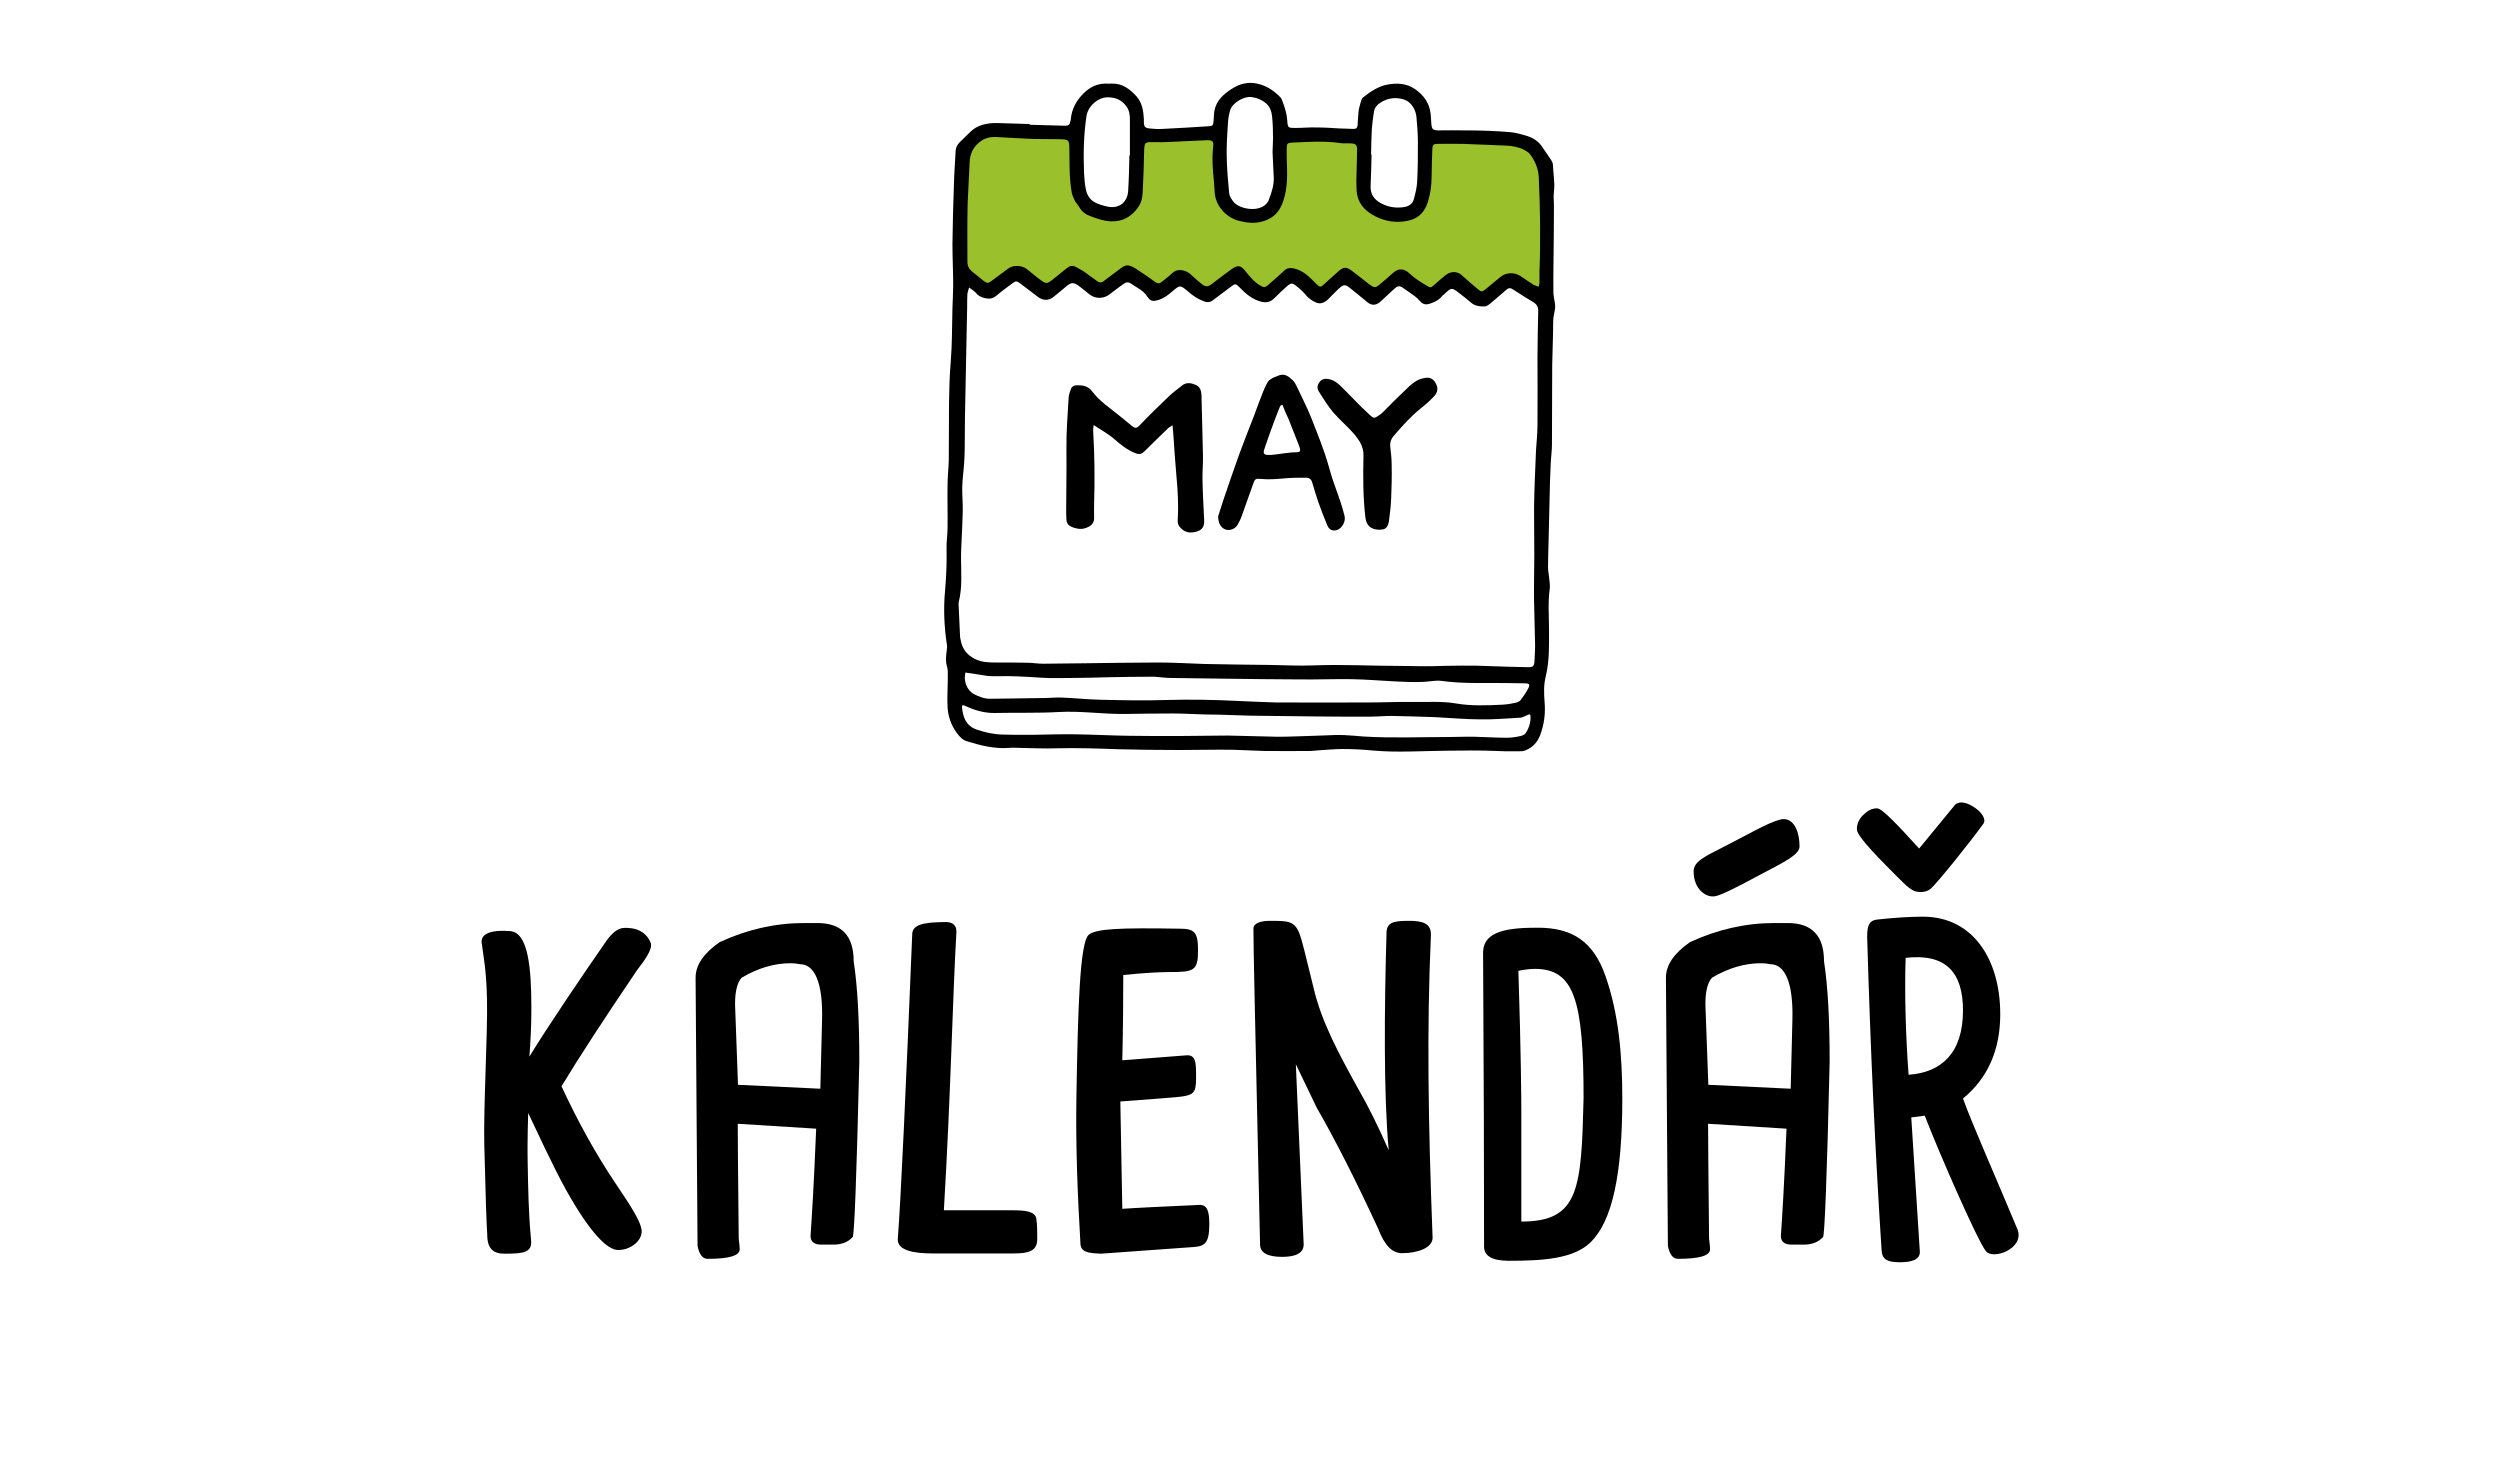
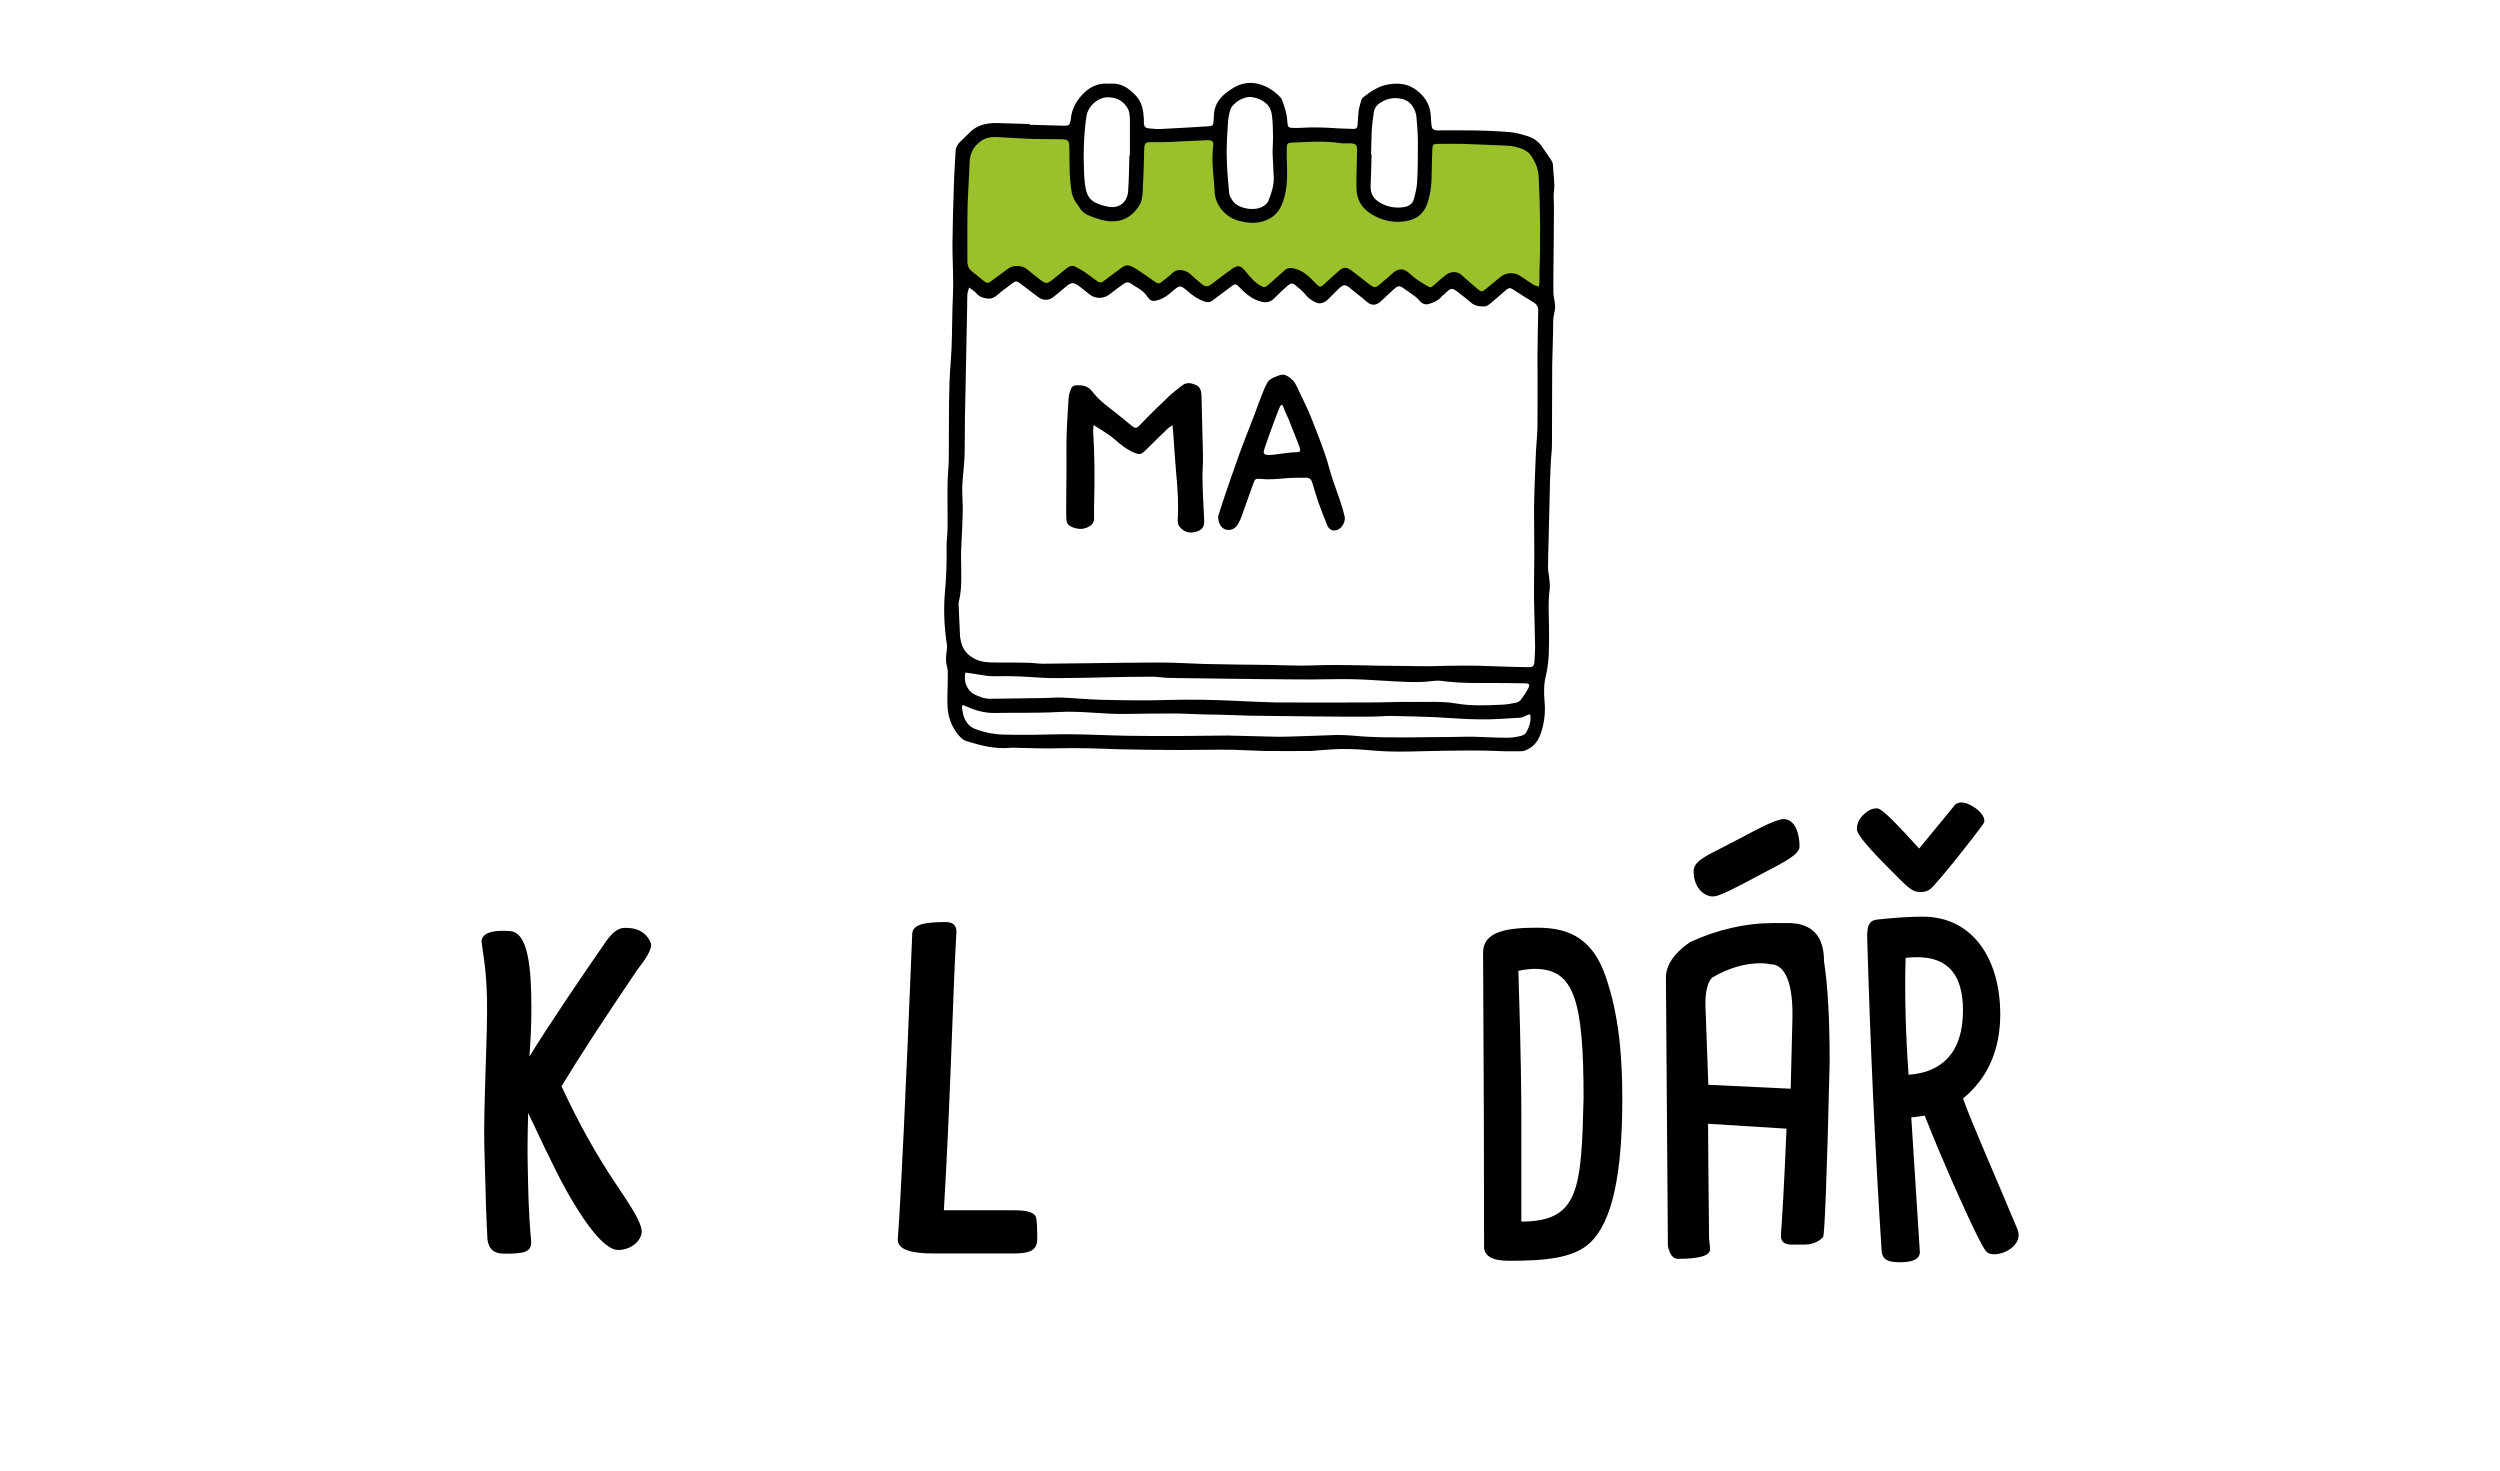
<svg xmlns="http://www.w3.org/2000/svg" version="1.1" id="Vrstva_1" x="0px" y="0px" viewBox="0 0 102 60" style="enable-background:new 0 0 102 60;" xml:space="preserve">
  <style type="text/css">
	.st0{fill:#9AC12C;}
</style>
  <path class="st0" d="M40.56,5.35h3.2l0.16,1.15l0.3,1.65l0.53,0.37c0,0,0.8,0.24,0.87,0.21c0.07-0.03,0.49-0.55,0.49-0.55l0.22-1.76  V5.59l3.51-0.12v1.22l0.22,1.55l0.46,0.48h0.82l0.63-0.46l0.22-0.64V5.59h3.32l0.16,0.21v0.73V7.8l0.52,0.72l0.82,0.21l0.73-0.21  l0.33-0.6V5.59h1.34h1.44h1.15l0.61,0.49l0.42,0.8v1.44v3.81l-1.41-0.78l-0.96,0.78l-1.27-0.8l-0.89,0.8l-1.22-0.96l-1.18,0.8  l-1.21-0.66l-0.88,0.73l-1.18-0.92l-1.18,1.01l-1.2-0.96l-1.3,0.87l-0.86-0.73l-1.06,0.55l-1.11-0.79l-1.24,0.89l-1.13-0.82  l-1.13,0.72l-1.06-0.72l-1.15,0.72l-1.15-0.55V6.65l0.23-0.73l0.57-0.56H40.56z" />
  <g>
    <path d="M19.88,50.38c-0.03-0.43-0.07-1.6-0.12-3.63c-0.04-1.54,0.14-4.56,0.11-5.98c-0.03-1.26-0.15-1.76-0.21-2.25   c-0.1-0.46,0.46-0.59,1.16-0.53c0.73,0.06,0.86,1.5,0.86,3.13c0,0.75-0.03,1.3-0.08,1.99c0.74-1.22,2.25-3.44,3.07-4.62   c0.49-0.73,0.77-0.64,1.07-0.62c0.36,0.04,0.67,0.24,0.81,0.6c0.09,0.23-0.22,0.68-0.55,1.1c-1.36,2.01-2.39,3.59-3.09,4.75   c0.69,1.49,1.43,2.81,2.19,3.94c0.71,1.05,1.01,1.55,1.07,1.88c0.09,0.41-0.38,0.86-0.95,0.86c-0.44,0-1.14-0.69-2.13-2.46   c-0.51-0.92-1.25-2.52-1.54-3.13c-0.03,1.01-0.03,1.59-0.02,2.07c0.02,0.99,0.03,1.97,0.14,3.14c0.04,0.48-0.31,0.53-1.06,0.53   C20.16,51.16,19.88,50.98,19.88,50.38z" />
-     <path d="M28.46,50.83l-0.08-10.94c0-0.51,0.32-0.99,0.98-1.45c1.12-0.52,2.28-0.78,3.44-0.78h0.55c0.99,0,1.48,0.52,1.48,1.56   c0.16,1.04,0.23,2.41,0.23,4.1c-0.11,4.77-0.21,7.15-0.27,7.15c-0.19,0.21-0.45,0.31-0.78,0.31H33.5c-0.28,0-0.43-0.12-0.43-0.35   c0.05-0.75,0.13-1.94,0.23-4.38l-3.2-0.2c0,0.54,0.01,1.84,0.04,4.69c0.03,0.22,0.04,0.37,0.04,0.43c0,0.26-0.43,0.39-1.29,0.39   C28.67,51.37,28.53,51.19,28.46,50.83z M33.54,41.61c0.04-1.51-0.3-2.27-0.9-2.27c-0.14-0.03-0.26-0.04-0.39-0.04   c-0.66,0-1.33,0.2-1.99,0.59c-0.19,0.21-0.27,0.58-0.27,1.09l0.12,3.28l3.36,0.16L33.54,41.61z" />
    <path d="M36.63,50.55c0.13-1.69,0.33-6.1,0.59-12.46c0.03-0.34,0.39-0.47,1.37-0.47c0.29,0,0.45,0.14,0.43,0.43   c-0.15,2.59-0.23,6.62-0.51,11.33h2.83c0.46,0,0.89,0.04,0.94,0.33c0.04,0.25,0.04,0.56,0.04,0.84c0,0.47-0.31,0.59-0.94,0.59   h-3.34C37.29,51.14,36.6,51.02,36.63,50.55z" />
-     <path d="M44.08,50.7c-0.11-1.89-0.2-3.93-0.16-6.09c0.06-3.37,0.13-6.16,0.5-6.47c0.29-0.25,1.26-0.29,3.69-0.25   c0.61,0,0.77,0.12,0.77,0.88c0,0.84-0.16,0.89-1.17,0.89c-0.46,0-1.08,0.04-1.88,0.12c0,0.87-0.01,2.29-0.04,3.48l2.58-0.2   c0.44-0.05,0.43,0.31,0.43,0.94c0,0.57-0.1,0.67-0.59,0.74c-0.2,0.03-1.03,0.09-2.5,0.2l0.08,4.38c0.56-0.04,1.61-0.09,3.16-0.16   c0.31,0,0.39,0.27,0.39,0.78c0,0.78-0.18,0.91-0.66,0.94l-3.75,0.27C44.36,51.13,44.08,51.08,44.08,50.7z" />
-     <path d="M51.41,50.77c-0.22-9.89-0.27-12.07-0.27-12.89c0-0.21,0.3-0.31,0.66-0.31c0.77,0,1.02,0,1.23,0.55   c0.09,0.23,0.24,0.87,0.57,2.21c0.33,1.4,1.05,2.71,1.84,4.14c0.37,0.64,0.78,1.46,1.22,2.46c-0.21-2.24-0.18-5.8-0.09-8.85   c0-0.44,0.26-0.51,0.9-0.51c0.56,0,0.94,0.09,0.91,0.61c-0.17,3.85-0.11,7.58,0.07,12.32c0,0.42-0.63,0.63-1.24,0.63   c-0.4,0-0.71-0.29-0.99-1.02c-0.87-1.88-1.7-3.53-2.5-4.92l-0.85-1.77l0.32,7.35c0,0.34-0.29,0.51-0.88,0.51   C51.71,51.28,51.41,51.11,51.41,50.77z" />
    <path d="M60.55,50.86v-0.04c0-3-0.01-6.98-0.04-11.95c0-0.9,1.04-1.02,2.23-1.02c1.39,0,2.27,0.54,2.77,1.99   c0.53,1.52,0.68,3.2,0.68,4.98c0,3.07-0.4,5.01-1.31,5.88c-0.69,0.66-1.93,0.74-3.32,0.74C60.89,51.44,60.55,51.25,60.55,50.86z    M64.61,44.8c0-4.01-0.39-5.27-1.99-5.27c-0.2,0-0.5,0.04-0.67,0.08c0.11,3.41,0.12,5.32,0.12,5.74v4.49   C64.43,49.84,64.52,48.52,64.61,44.8z" />
    <path d="M68.05,50.83l-0.08-10.94c0-0.51,0.32-0.99,0.98-1.45c1.12-0.52,2.28-0.78,3.44-0.78h0.55c0.99,0,1.48,0.52,1.48,1.56   c0.16,1.04,0.23,2.41,0.23,4.1c-0.11,4.77-0.21,7.15-0.27,7.15c-0.19,0.21-0.45,0.31-0.78,0.31h-0.51c-0.28,0-0.43-0.12-0.43-0.35   c0.05-0.75,0.13-1.94,0.23-4.38l-3.2-0.2c0,0.54,0.01,1.84,0.04,4.69c0.03,0.22,0.04,0.37,0.04,0.43c0,0.26-0.43,0.39-1.29,0.39   C68.26,51.37,68.12,51.19,68.05,50.83z M69.1,35.55c0-0.38,0.4-0.58,1.17-0.97c1.03-0.52,1.84-1.01,2.36-1.14   c0.46-0.13,0.79,0.34,0.79,1.1c0,0.33-0.62,0.63-1.59,1.14c-1.09,0.59-1.67,0.87-1.88,0.89C69.61,36.62,69.1,36.29,69.1,35.55z    M73.13,41.61c0.04-1.51-0.3-2.27-0.9-2.27c-0.14-0.03-0.26-0.04-0.39-0.04c-0.66,0-1.33,0.2-1.99,0.59   c-0.19,0.21-0.27,0.58-0.27,1.09l0.12,3.28l3.36,0.16L73.13,41.61z" />
    <path d="M76.96,35.32c-0.98-0.99-1.2-1.34-1.2-1.48c0-0.27,0.12-0.46,0.28-0.61c0.14-0.13,0.3-0.25,0.54-0.25   c0.21,0,0.82,0.65,1.72,1.64c0.97-1.17,1.32-1.61,1.47-1.79c0.19-0.17,0.51-0.09,0.84,0.15c0.24,0.17,0.44,0.45,0.31,0.63   c-0.45,0.63-1.88,2.43-2.16,2.66c-0.18,0.15-0.49,0.15-0.66,0.08C77.83,36.23,77.57,35.93,76.96,35.32z M76.77,51.03   c-0.26-4.02-0.46-8.29-0.59-12.81c0-0.47,0.09-0.66,0.39-0.7c0.73-0.08,1.36-0.12,1.88-0.12c2.07,0,3.16,1.77,3.16,3.98   c0,1.46-0.51,2.61-1.52,3.44c0.39,1.08,1.36,3.26,2.22,5.33c0.32,0.78-1,1.28-1.29,0.89c-0.33-0.41-1.88-3.94-2.49-5.52l-0.55,0.07   l0.35,5.49c0,0.31-0.32,0.42-0.82,0.42S76.8,51.39,76.77,51.03z M80.09,41.23c0-1.54-0.68-2.34-2.34-2.15   c-0.05,1.49,0.01,3.29,0.12,4.77C79.21,43.76,80.09,42.96,80.09,41.23z" />
  </g>
  <g>
    <path d="M42.01,5.09c0.48,0.01,0.95,0.03,1.43,0.04c0.16,0,0.2-0.03,0.23-0.18c0.01-0.03,0.02-0.07,0.02-0.1   c0.04-0.42,0.24-0.77,0.53-1.05c0.23-0.23,0.52-0.38,0.86-0.39c0.1,0,0.2,0.01,0.29,0c0.42-0.01,0.72,0.22,0.99,0.51   c0.24,0.27,0.29,0.59,0.31,0.94c0,0.05,0,0.1,0,0.15c0.01,0.16,0.05,0.21,0.22,0.23c0.17,0.02,0.35,0.03,0.53,0.02   c0.64-0.03,1.27-0.07,1.91-0.11c0.14-0.01,0.17-0.04,0.18-0.18c0.02-0.15,0.01-0.31,0.04-0.46c0.08-0.41,0.37-0.67,0.7-0.88   c0.27-0.18,0.58-0.28,0.92-0.24c0.43,0.06,0.77,0.27,1.07,0.58c0.04,0.04,0.06,0.1,0.08,0.15c0.1,0.25,0.18,0.52,0.2,0.79   c0.02,0.31,0.03,0.31,0.34,0.31c0.29,0,0.57-0.03,0.86-0.02c0.31,0,0.62,0.02,0.92,0.04c0.2,0.01,0.39,0.01,0.59,0.02   c0.11,0,0.15-0.05,0.16-0.15c0.01-0.19,0.02-0.38,0.04-0.57c0.02-0.15,0.07-0.3,0.11-0.45c0.01-0.04,0.04-0.09,0.08-0.12   c0.3-0.24,0.62-0.45,0.99-0.52c0.38-0.07,0.77-0.05,1.1,0.17c0.36,0.24,0.61,0.57,0.66,1.02c0.01,0.14,0.02,0.28,0.03,0.42   c0.02,0.21,0.06,0.25,0.27,0.26c0.37,0,0.74-0.01,1.11,0C60.39,5.32,61,5.34,61.6,5.39c0.24,0.02,0.48,0.09,0.71,0.16   c0.26,0.08,0.48,0.23,0.63,0.47c0.11,0.17,0.23,0.33,0.34,0.5c0.04,0.06,0.08,0.14,0.08,0.21c0.01,0.36,0.09,0.72,0.04,1.09   c-0.03,0.22,0.01,0.45,0,0.67c0,0.81-0.01,1.61-0.02,2.42c0,0.36-0.01,0.72,0,1.07c0.01,0.19,0.08,0.38,0.07,0.56   c-0.01,0.18-0.08,0.36-0.08,0.56c0,0.59-0.03,1.18-0.04,1.77c-0.01,1.09,0,2.17-0.01,3.26c0,0.26-0.04,0.52-0.05,0.78   c-0.01,0.24-0.02,0.49-0.03,0.73c-0.02,0.84-0.04,1.68-0.06,2.52c-0.01,0.34-0.02,0.67-0.02,1.01c0,0.12,0.03,0.24,0.04,0.35   c0.01,0.17,0.05,0.34,0.03,0.5c-0.08,0.56-0.03,1.12-0.03,1.68c0,0.63,0.02,1.26-0.13,1.88c-0.09,0.35-0.08,0.71-0.05,1.07   c0.04,0.46-0.02,0.91-0.18,1.34c-0.11,0.29-0.3,0.5-0.59,0.62c-0.05,0.02-0.11,0.04-0.16,0.04c-0.34,0-0.67,0.01-1.01-0.01   c-0.71-0.03-1.41-0.02-2.12-0.01c-0.99,0.01-1.98,0.08-2.96-0.01c-0.4-0.04-0.81-0.06-1.22-0.06c-0.36,0-0.71,0.04-1.07,0.06   c-0.08,0.01-0.17,0.02-0.25,0.02c-0.62,0-1.25,0.01-1.87,0c-0.43-0.01-0.87-0.04-1.3-0.05c-0.72-0.01-1.44,0.01-2.16,0.01   c-0.83,0-1.65-0.01-2.48-0.03c-0.83-0.03-1.67-0.06-2.5-0.04c-0.56,0.02-1.12-0.01-1.68-0.02c-0.08,0-0.17-0.01-0.25,0   c-0.61,0.06-1.2-0.09-1.78-0.27c-0.19-0.06-0.31-0.21-0.42-0.36c-0.22-0.31-0.34-0.66-0.36-1.04c-0.02-0.41,0.01-0.81,0.01-1.22   c0-0.14,0.01-0.29-0.03-0.42c-0.07-0.23-0.04-0.46-0.01-0.69c0.01-0.08,0.02-0.15,0-0.23c-0.11-0.73-0.14-1.47-0.07-2.2   c0.05-0.56,0.07-1.12,0.06-1.68c-0.01-0.29,0.04-0.57,0.04-0.86c0.01-0.58-0.01-1.16,0-1.74c0-0.34,0.04-0.67,0.05-1.01   c0.01-0.78,0-1.56,0.01-2.33c0.01-0.57,0.02-1.13,0.07-1.7c0.06-0.73,0.05-1.47,0.07-2.21c0.01-0.31,0.03-0.62,0.03-0.92   c0-0.56-0.03-1.12-0.03-1.68c0.01-0.81,0.03-1.61,0.06-2.42c0.01-0.46,0.05-0.92,0.07-1.38c0.01-0.14,0.07-0.25,0.17-0.35   c0.14-0.13,0.28-0.28,0.42-0.41c0.3-0.3,0.68-0.37,1.08-0.37c0.45,0.01,0.9,0.03,1.35,0.04C42.01,5.08,42.01,5.08,42.01,5.09z    M39.54,11.73c-0.03,0.11-0.06,0.18-0.07,0.25c-0.01,0.18-0.01,0.36-0.01,0.55c-0.03,1.5-0.06,3-0.09,4.5   c-0.01,0.43,0,0.87-0.01,1.3c0,0.17-0.01,0.35-0.02,0.52c-0.02,0.34-0.07,0.67-0.08,1c-0.01,0.34,0.03,0.69,0.02,1.03   c-0.01,0.41-0.03,0.83-0.05,1.24c-0.01,0.2-0.02,0.41-0.02,0.61c0,0.61,0.06,1.22-0.09,1.82c-0.01,0.03-0.01,0.07-0.01,0.1   c0.02,0.43,0.04,0.87,0.06,1.3c0,0.08,0.03,0.15,0.04,0.23c0.07,0.32,0.26,0.55,0.56,0.7c0.29,0.15,0.59,0.15,0.9,0.15   c0.41,0,0.83,0,1.24,0.01c0.22,0,0.43,0.04,0.65,0.04c0.59,0,1.18-0.02,1.77-0.02c0.98-0.01,1.96-0.03,2.94-0.03   c0.62,0,1.25,0.04,1.87,0.06c0.9,0.02,1.81,0.03,2.71,0.04c0.56,0.01,1.12,0.04,1.68,0.02c1.21-0.05,2.42,0.02,3.64,0.02   c0.42,0,0.84,0.02,1.26,0.01c0.81-0.02,1.61-0.04,2.42,0c0.48,0.02,0.97,0.03,1.45,0.04c0.26,0.01,0.3-0.03,0.31-0.3   c0.01-0.24,0.03-0.48,0.02-0.71c-0.01-0.56-0.03-1.12-0.04-1.68c-0.01-0.63,0.01-1.26,0.01-1.89c0-0.63-0.01-1.26-0.01-1.89   c0-0.38,0.02-0.77,0.03-1.15c0.01-0.25,0.02-0.5,0.03-0.75c0.01-0.16,0.01-0.32,0.02-0.48c0.02-0.34,0.06-0.68,0.06-1.03   c0.01-0.92,0-1.85,0-2.77c0-0.62,0.02-1.25,0.03-1.87c0.01-0.19-0.07-0.3-0.23-0.39c-0.27-0.16-0.52-0.32-0.78-0.49   c-0.13-0.08-0.18-0.09-0.3,0.01c-0.21,0.18-0.42,0.37-0.64,0.55c-0.06,0.05-0.14,0.11-0.21,0.12c-0.21,0.01-0.42-0.01-0.59-0.16   c-0.15-0.13-0.3-0.25-0.46-0.37c-0.32-0.25-0.33-0.25-0.62,0.03c-0.05,0.04-0.1,0.08-0.14,0.13c-0.12,0.14-0.28,0.2-0.45,0.26   c-0.17,0.06-0.3,0.02-0.41-0.11c-0.06-0.07-0.13-0.14-0.21-0.2c-0.16-0.12-0.34-0.23-0.5-0.35c-0.09-0.06-0.17-0.07-0.25-0.01   c-0.04,0.03-0.08,0.06-0.11,0.09c-0.18,0.17-0.36,0.33-0.54,0.5c-0.18,0.16-0.36,0.16-0.53,0.02c-0.23-0.19-0.46-0.38-0.7-0.57   c-0.21-0.17-0.27-0.16-0.47,0.02c-0.15,0.14-0.29,0.29-0.43,0.43c-0.14,0.13-0.31,0.22-0.5,0.13c-0.14-0.06-0.29-0.16-0.39-0.28   c-0.13-0.16-0.27-0.28-0.42-0.4c-0.15-0.12-0.2-0.12-0.35,0c-0.19,0.17-0.37,0.34-0.55,0.52c-0.15,0.15-0.32,0.18-0.52,0.13   c-0.36-0.09-0.63-0.32-0.88-0.58c-0.16-0.16-0.18-0.17-0.36-0.03c-0.24,0.18-0.48,0.36-0.72,0.54c-0.12,0.1-0.25,0.11-0.39,0.05   c-0.24-0.09-0.45-0.23-0.64-0.4c-0.32-0.27-0.32-0.27-0.64,0c-0.17,0.15-0.34,0.28-0.57,0.35c-0.23,0.07-0.32,0.05-0.45-0.14   c-0.1-0.16-0.25-0.27-0.4-0.36c-0.08-0.05-0.17-0.1-0.25-0.16c-0.11-0.08-0.2-0.08-0.31,0c-0.18,0.13-0.37,0.26-0.54,0.4   c-0.26,0.22-0.6,0.23-0.86,0.03c-0.15-0.12-0.29-0.24-0.44-0.35c-0.21-0.15-0.31-0.14-0.5,0.02c-0.17,0.14-0.34,0.29-0.52,0.43   c-0.19,0.16-0.42,0.16-0.62,0.02c-0.25-0.19-0.5-0.38-0.75-0.57c-0.13-0.1-0.18-0.1-0.3-0.01c-0.23,0.17-0.45,0.33-0.66,0.51   c-0.12,0.1-0.23,0.14-0.38,0.12c-0.15-0.02-0.28-0.06-0.4-0.16C39.8,11.91,39.68,11.83,39.54,11.73z M62.78,11.7   c0.02-0.1,0.03-0.15,0.03-0.2c0-0.14,0-0.28,0-0.42c0.05-1.29,0.03-2.58-0.03-3.87c-0.02-0.34-0.15-0.64-0.35-0.91   c-0.06-0.08-0.16-0.14-0.25-0.19C61.96,6,61.7,5.95,61.44,5.94c-0.58-0.02-1.16-0.05-1.74-0.07c-0.35-0.01-0.7,0-1.05,0   c-0.17,0-0.2,0.04-0.21,0.2c-0.01,0.38-0.03,0.76-0.03,1.13c0,0.36-0.05,0.71-0.16,1.06c-0.12,0.37-0.35,0.63-0.74,0.73   c-0.48,0.12-0.94,0.06-1.37-0.15c-0.38-0.19-0.69-0.46-0.77-0.91c-0.03-0.18-0.03-0.36-0.03-0.54c0.01-0.43,0.02-0.85,0.03-1.28   c0-0.19-0.05-0.25-0.25-0.26c-0.14-0.01-0.28,0.01-0.42-0.01c-0.67-0.1-1.34-0.05-2.01-0.02c-0.15,0.01-0.19,0.05-0.19,0.19   c-0.01,0.16,0,0.32,0,0.48c0.02,0.58,0.05,1.16-0.15,1.73c-0.14,0.41-0.38,0.67-0.79,0.8c-0.36,0.12-0.7,0.07-1.05-0.02   C50,8.85,49.59,8.38,49.56,7.85c-0.01-0.15-0.02-0.29-0.03-0.44c-0.05-0.48-0.09-0.96-0.03-1.45c0.02-0.18-0.03-0.24-0.23-0.24   c-0.3,0.01-0.6,0.03-0.9,0.04c-0.43,0.02-0.85,0.05-1.28,0.04c-0.38-0.01-0.4,0-0.41,0.39c-0.01,0.55-0.03,1.11-0.06,1.66   c-0.01,0.21-0.05,0.42-0.18,0.6c-0.27,0.39-0.63,0.6-1.12,0.58c-0.29-0.01-0.56-0.11-0.83-0.21c-0.19-0.07-0.35-0.18-0.45-0.36   c-0.05-0.08-0.12-0.16-0.17-0.24c-0.06-0.11-0.11-0.23-0.14-0.35c-0.11-0.59-0.09-1.19-0.1-1.78c-0.01-0.37-0.01-0.4-0.38-0.41   c-0.36-0.01-0.73,0-1.09-0.01c-0.5-0.02-1.01-0.05-1.51-0.08c-0.22-0.01-0.43,0.03-0.62,0.16c-0.31,0.22-0.46,0.51-0.47,0.89   c-0.02,0.55-0.06,1.11-0.08,1.66c-0.02,0.79-0.01,1.58-0.01,2.38c0,0.17,0.06,0.29,0.19,0.4c0.16,0.12,0.31,0.25,0.46,0.37   c0.16,0.12,0.19,0.12,0.35,0c0.22-0.16,0.44-0.33,0.66-0.49c0.21-0.16,0.58-0.14,0.78,0.03c0.15,0.12,0.3,0.25,0.46,0.37   c0.33,0.25,0.33,0.25,0.66-0.02c0.17-0.14,0.34-0.27,0.51-0.41c0.12-0.09,0.24-0.11,0.37-0.03c0.11,0.06,0.22,0.12,0.33,0.19   c0.17,0.12,0.34,0.25,0.51,0.37c0.08,0.06,0.15,0.09,0.25,0.03c0.22-0.17,0.45-0.33,0.67-0.5c0.25-0.2,0.34-0.21,0.62-0.06   c0.05,0.03,0.09,0.06,0.14,0.09c0.24,0.16,0.48,0.32,0.71,0.49c0.1,0.07,0.18,0.06,0.26-0.01c0.14-0.12,0.29-0.22,0.42-0.35   c0.14-0.13,0.29-0.16,0.47-0.11c0.13,0.03,0.24,0.1,0.34,0.2c0.14,0.13,0.28,0.25,0.43,0.37c0.11,0.09,0.23,0.09,0.35,0   c0.04-0.03,0.09-0.07,0.13-0.1c0.24-0.18,0.47-0.36,0.71-0.53c0.26-0.18,0.37-0.16,0.57,0.09c0.16,0.2,0.32,0.4,0.55,0.55   c0.2,0.12,0.23,0.13,0.4-0.02c0.22-0.19,0.43-0.38,0.64-0.57c0.11-0.1,0.23-0.11,0.37-0.08c0.39,0.08,0.65,0.35,0.9,0.61   c0.16,0.16,0.19,0.18,0.35,0.03c0.2-0.18,0.4-0.37,0.61-0.55c0.18-0.15,0.3-0.15,0.49-0.01c0.25,0.19,0.5,0.38,0.75,0.58   c0.19,0.14,0.24,0.14,0.42-0.01c0.18-0.15,0.36-0.31,0.54-0.47c0.26-0.23,0.49-0.14,0.66,0.02c0.21,0.2,0.45,0.35,0.7,0.5   c0.17,0.1,0.17,0.1,0.32-0.03c0.16-0.14,0.31-0.28,0.48-0.41c0.2-0.15,0.46-0.14,0.62,0c0.22,0.2,0.45,0.4,0.68,0.59   c0.14,0.12,0.17,0.11,0.31,0c0.21-0.17,0.41-0.34,0.62-0.51c0.22-0.18,0.56-0.19,0.8-0.03c0.18,0.12,0.36,0.24,0.54,0.36   C62.62,11.64,62.68,11.66,62.78,11.7z M39.39,27.44c-0.09,0.34,0.06,0.73,0.35,0.88c0.21,0.11,0.42,0.19,0.66,0.19   c0.72-0.01,1.44-0.02,2.17-0.03c0.25,0,0.49-0.03,0.74-0.02c0.54,0.02,1.08,0.08,1.61,0.09c0.88,0.02,1.77,0.04,2.65,0.01   c1-0.03,1.99-0.01,2.98,0.04c0.5,0.02,1.01,0.05,1.51,0.06c1.27,0.01,2.54,0,3.8,0c0.59,0,1.18-0.03,1.76-0.02   c0.59,0.01,1.19-0.04,1.78,0.06c0.63,0.11,1.27,0.08,1.91,0.05c0.18-0.01,0.36-0.04,0.54-0.08c0.08-0.02,0.16-0.06,0.21-0.13   c0.11-0.15,0.22-0.31,0.3-0.47c0.07-0.14,0.03-0.19-0.13-0.19c-0.22-0.01-0.43,0-0.65-0.01c-0.92-0.02-1.85,0.04-2.77-0.09   c-0.24-0.03-0.49,0.03-0.73,0.04c-0.39,0.02-0.78,0-1.18-0.02c-0.59-0.03-1.17-0.08-1.76-0.09c-0.71-0.01-1.43,0.02-2.14,0.01   c-1.01,0-2.02-0.02-3.03-0.03c-0.74-0.01-1.49-0.02-2.23-0.03c-0.1,0-0.21-0.01-0.31-0.02c-0.16-0.01-0.32-0.04-0.48-0.03   c-0.57,0-1.13,0.01-1.7,0.02c-0.48,0.01-0.95,0.03-1.43,0.03c-0.45,0-0.9,0.02-1.34-0.01c-0.61-0.04-1.22-0.08-1.83-0.06   c-0.11,0-0.22,0-0.34-0.01C40.01,27.53,39.7,27.49,39.39,27.44z M39.28,28.76c-0.02,0.05-0.04,0.07-0.03,0.1   c0.04,0.39,0.15,0.74,0.58,0.9c0.34,0.12,0.7,0.2,1.07,0.21c0.29,0.01,0.59,0.01,0.88,0.01c0.13,0,0.25,0,0.38,0   c0.57-0.01,1.15-0.03,1.72-0.02c0.73,0.01,1.46,0.05,2.19,0.06c0.65,0.01,1.3,0.01,1.96,0.01c0.69,0,1.37-0.02,2.06-0.02   c0.69,0.01,1.37,0.04,2.06,0.05c0.49,0,0.98-0.03,1.47-0.04c0.18-0.01,0.36-0.01,0.55-0.02c0.22-0.01,0.43-0.02,0.65-0.01   c0.27,0.01,0.55,0.04,0.82,0.06c1.16,0.07,2.33,0.02,3.49,0.02c0.35,0,0.7-0.02,1.05-0.01c0.43,0.01,0.87,0.04,1.3,0.04   c0.19,0,0.38-0.03,0.56-0.07c0.08-0.02,0.17-0.06,0.21-0.12c0.14-0.22,0.22-0.47,0.19-0.73c0-0.01-0.02-0.02-0.04-0.04   c-0.04,0.02-0.09,0.04-0.14,0.06c-0.07,0.03-0.14,0.07-0.21,0.08c-0.55,0.03-1.09,0.08-1.64,0.07c-0.62,0-1.23-0.06-1.85-0.09   c-0.6-0.02-1.19-0.04-1.79-0.05c-0.3,0-0.6,0.03-0.9,0.03c-0.77,0-1.54,0-2.31-0.01c-0.85-0.01-1.7-0.02-2.54-0.03   c-0.41-0.01-0.83-0.03-1.24-0.04c-0.21-0.01-0.42,0-0.63-0.01c-0.43-0.01-0.87-0.04-1.3-0.04c-0.65,0-1.3,0.01-1.96,0.02   c-0.9,0.01-1.79-0.13-2.69-0.08c-0.86,0.05-1.72,0.02-2.59,0.04c-0.4,0.01-0.78-0.09-1.14-0.25   C39.41,28.81,39.35,28.79,39.28,28.76z M51.92,6.2c0-0.13,0.02-0.36,0.02-0.58c0-0.29-0.01-0.59-0.04-0.88   c-0.02-0.19-0.08-0.37-0.23-0.51c-0.17-0.15-0.38-0.24-0.61-0.27c-0.32-0.04-0.78,0.24-0.87,0.54c-0.05,0.17-0.08,0.34-0.09,0.52   c-0.03,0.45-0.06,0.91-0.05,1.37c0.01,0.5,0.05,0.99,0.1,1.49c0.01,0.11,0.08,0.22,0.15,0.32c0.21,0.31,0.9,0.44,1.25,0.21   c0.08-0.05,0.16-0.13,0.2-0.21c0.12-0.31,0.23-0.62,0.22-0.96C51.95,6.92,51.94,6.61,51.92,6.2z M55.94,6.31c0.01,0,0.02,0,0.02,0   c-0.01,0.43-0.02,0.85-0.04,1.28c-0.01,0.33,0.14,0.55,0.42,0.7c0.29,0.16,0.61,0.21,0.94,0.16c0.21-0.03,0.36-0.14,0.41-0.34   c0.06-0.23,0.12-0.46,0.13-0.7c0.03-0.54,0.03-1.08,0.03-1.62c0-0.34-0.03-0.68-0.06-1.03c-0.01-0.08-0.03-0.17-0.06-0.24   c-0.09-0.22-0.24-0.4-0.48-0.47c-0.32-0.09-0.64-0.05-0.93,0.14c-0.13,0.08-0.23,0.2-0.26,0.35c-0.04,0.24-0.07,0.48-0.09,0.73   C55.95,5.61,55.95,5.96,55.94,6.31z M46.08,6.34c0.01,0,0.01,0,0.02,0c0-0.48,0-0.97,0-1.45c0-0.2-0.02-0.39-0.15-0.56   c-0.18-0.24-0.41-0.35-0.72-0.36c-0.42-0.02-0.84,0.36-0.9,0.76c-0.12,0.78-0.13,1.56-0.1,2.35c0.01,0.21,0.03,0.42,0.07,0.63   c0.04,0.23,0.16,0.43,0.36,0.54c0.16,0.09,0.35,0.14,0.53,0.18c0.47,0.1,0.82-0.18,0.84-0.66C46.06,7.29,46.07,6.81,46.08,6.34z" />
    <path d="M47.84,17.35c-0.08,0.06-0.14,0.08-0.18,0.12c-0.31,0.3-0.62,0.6-0.93,0.91c-0.15,0.15-0.23,0.18-0.43,0.1   c-0.32-0.13-0.58-0.34-0.83-0.56c-0.25-0.22-0.54-0.37-0.85-0.58c-0.01,0.11-0.02,0.17-0.02,0.22c0.06,0.99,0.07,1.99,0.04,2.98   c0,0.2-0.01,0.39,0,0.59c0,0.18-0.08,0.29-0.24,0.37c-0.23,0.12-0.44,0.09-0.67,0c-0.14-0.06-0.21-0.15-0.22-0.3   c-0.01-0.13-0.01-0.25-0.01-0.38c0-0.82,0.02-1.64,0.01-2.46c-0.01-0.72,0.05-1.43,0.09-2.14c0.01-0.12,0.05-0.23,0.09-0.34   c0.03-0.1,0.12-0.16,0.22-0.16c0.25-0.01,0.48,0.02,0.65,0.25c0.32,0.42,0.76,0.7,1.16,1.03c0.15,0.12,0.29,0.24,0.44,0.36   c0.15,0.12,0.2,0.13,0.33,0c0.39-0.41,0.8-0.81,1.21-1.2c0.17-0.16,0.35-0.29,0.54-0.44c0.18-0.14,0.38-0.09,0.56-0.01   c0.16,0.07,0.21,0.23,0.22,0.4c0.02,0.81,0.04,1.62,0.06,2.44c0.01,0.31-0.02,0.63-0.02,0.95c0.01,0.57,0.04,1.15,0.07,1.72   c0.01,0.28-0.08,0.41-0.35,0.48c-0.24,0.06-0.44,0.02-0.61-0.16c-0.09-0.09-0.13-0.19-0.12-0.32c0.04-0.63,0-1.26-0.06-1.89   c-0.05-0.54-0.08-1.09-0.12-1.63C47.86,17.61,47.85,17.5,47.84,17.35z" />
    <path d="M49.7,21.07c0.05-0.15,0.12-0.39,0.2-0.63c0.22-0.66,0.45-1.31,0.68-1.96c0.19-0.51,0.39-1.02,0.59-1.53   c0.12-0.33,0.24-0.66,0.37-0.98c0.05-0.13,0.11-0.26,0.18-0.38c0.04-0.07,0.12-0.12,0.19-0.16c0.06-0.04,0.13-0.05,0.19-0.08   c0.25-0.12,0.4-0.07,0.65,0.17c0.06,0.06,0.11,0.15,0.15,0.23c0.2,0.43,0.42,0.85,0.6,1.3c0.26,0.67,0.54,1.34,0.73,2.04   c0.12,0.46,0.3,0.9,0.45,1.35c0.07,0.21,0.13,0.41,0.18,0.62c0.05,0.21-0.1,0.49-0.3,0.56c-0.16,0.06-0.32,0.01-0.4-0.17   c-0.13-0.31-0.26-0.64-0.37-0.96c-0.09-0.26-0.17-0.53-0.25-0.8c-0.04-0.14-0.12-0.2-0.26-0.2c-0.3,0-0.6,0-0.9,0.03   c-0.32,0.03-0.63,0.05-0.94,0.02c-0.21-0.02-0.24,0-0.31,0.2c-0.16,0.44-0.31,0.88-0.47,1.32c-0.04,0.12-0.1,0.23-0.16,0.34   c-0.09,0.17-0.3,0.26-0.48,0.21C49.84,21.56,49.7,21.37,49.7,21.07z M52.33,16.53c-0.02,0-0.05,0-0.07,0   c-0.03,0.05-0.06,0.1-0.08,0.16c-0.11,0.27-0.21,0.55-0.31,0.82c-0.1,0.28-0.2,0.55-0.29,0.83c-0.05,0.15-0.01,0.22,0.15,0.22   c0.11,0.01,0.22-0.01,0.33-0.02c0.21-0.03,0.43-0.06,0.64-0.08c0.08-0.01,0.15,0,0.23-0.01c0.11-0.01,0.13-0.05,0.11-0.15   c-0.01-0.04-0.03-0.08-0.04-0.12c-0.14-0.36-0.29-0.73-0.43-1.09C52.48,16.9,52.4,16.72,52.33,16.53z" />
-     <path d="M56.23,21.61c-0.3-0.01-0.48-0.18-0.52-0.48c-0.1-0.84-0.1-1.69-0.08-2.54c0.01-0.36-0.17-0.63-0.38-0.88   c-0.27-0.31-0.59-0.58-0.86-0.89c-0.22-0.27-0.41-0.57-0.59-0.86c-0.08-0.13-0.05-0.27,0.05-0.39c0.1-0.12,0.23-0.13,0.38-0.1   c0.27,0.06,0.43,0.24,0.61,0.42c0.24,0.24,0.48,0.49,0.72,0.73c0.11,0.11,0.23,0.21,0.34,0.32c0.13,0.13,0.17,0.13,0.33,0.03   c0.06-0.04,0.13-0.09,0.18-0.14c0.28-0.28,0.56-0.57,0.85-0.84c0.16-0.16,0.32-0.32,0.51-0.44c0.13-0.08,0.3-0.13,0.45-0.14   c0.21-0.01,0.33,0.14,0.4,0.32c0.07,0.18-0.01,0.34-0.13,0.46c-0.16,0.17-0.33,0.32-0.51,0.46c-0.42,0.34-0.78,0.74-1.13,1.15   c-0.1,0.12-0.14,0.25-0.13,0.41c0.03,0.25,0.06,0.5,0.06,0.75c0.01,0.45,0,0.91-0.02,1.36c-0.01,0.31-0.05,0.63-0.09,0.94   C56.61,21.56,56.52,21.62,56.23,21.61z" />
  </g>
</svg>